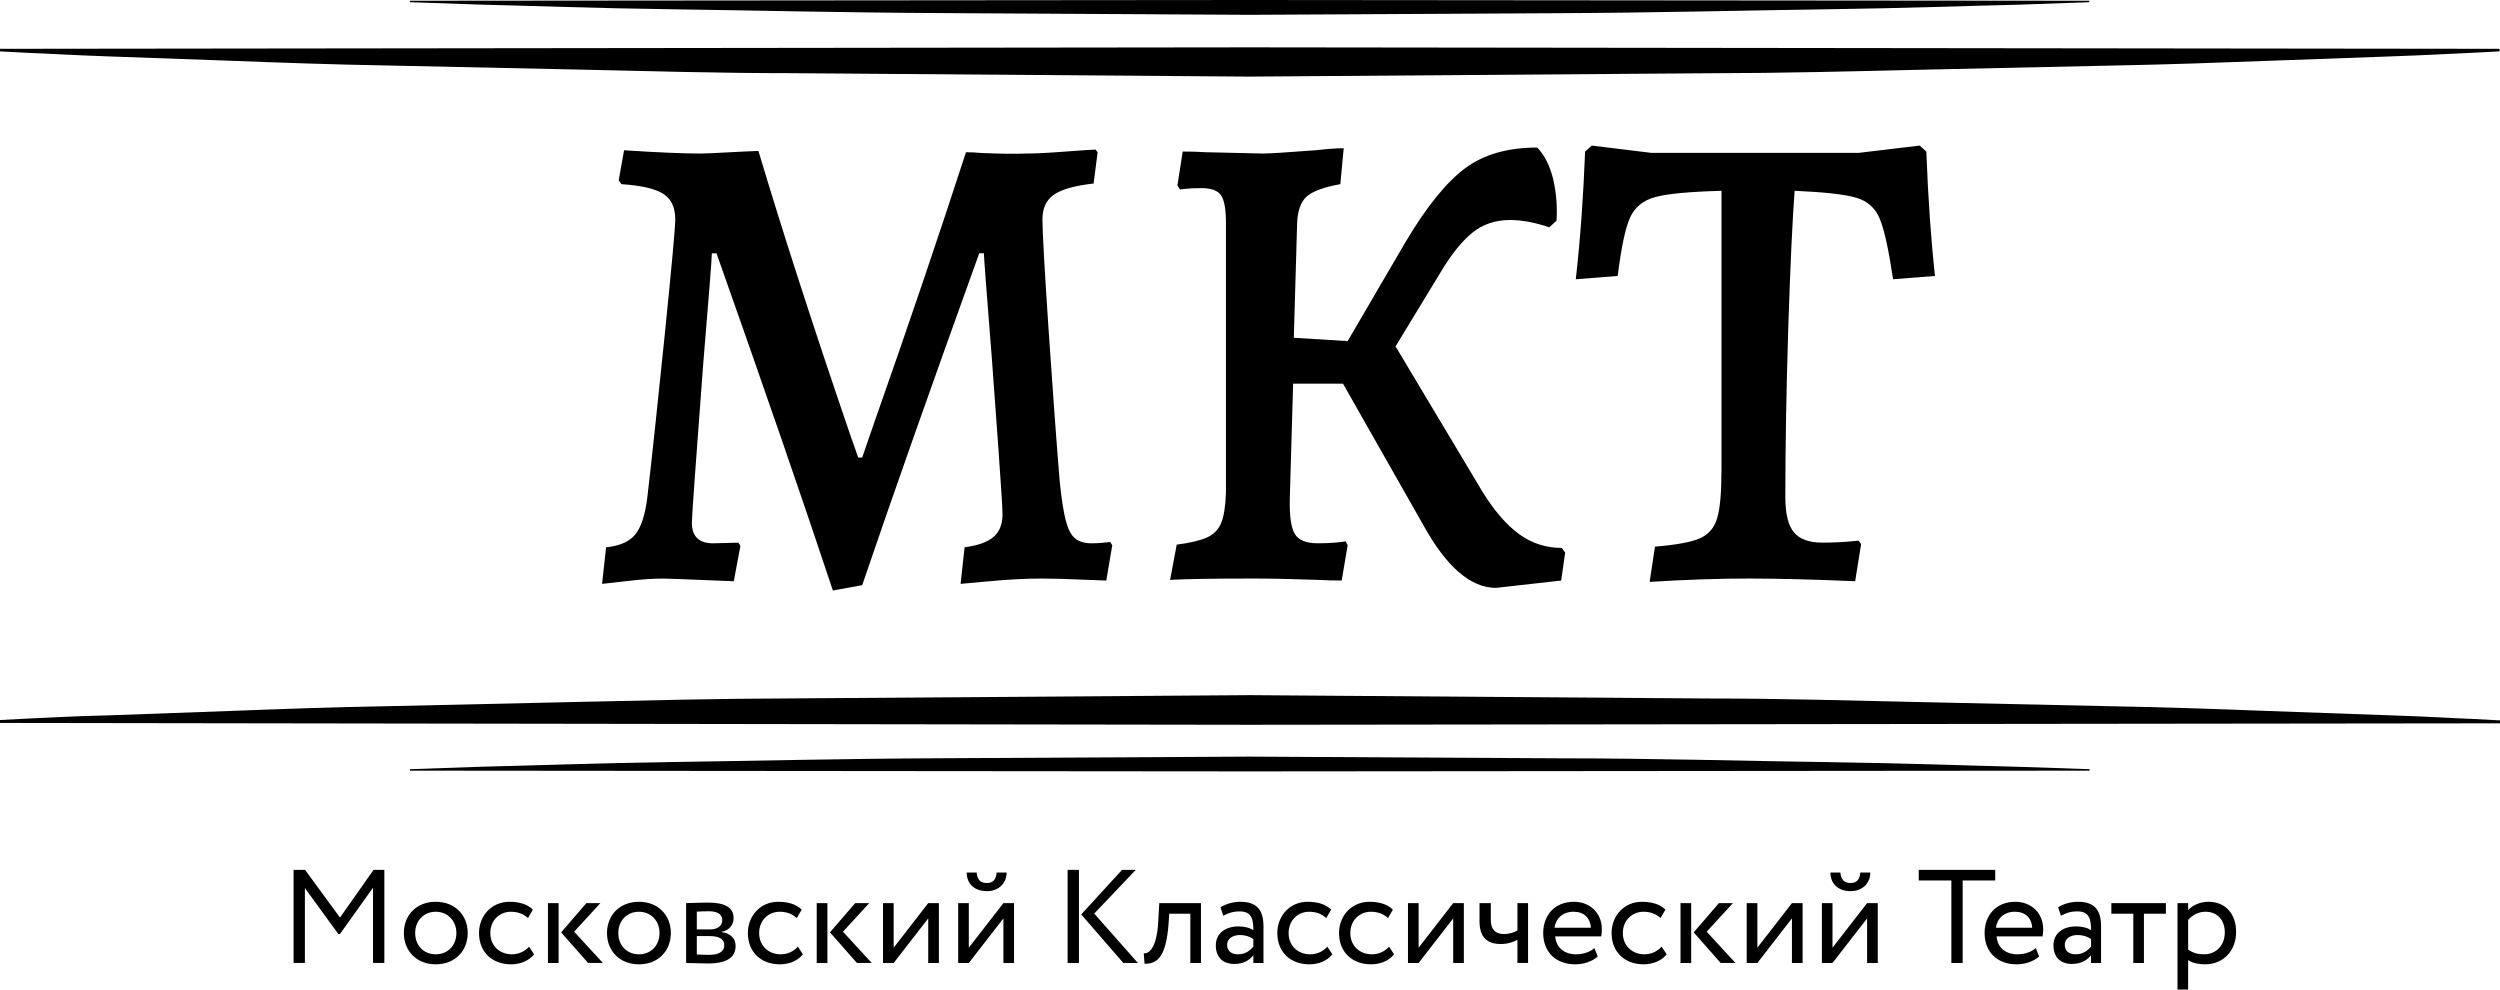
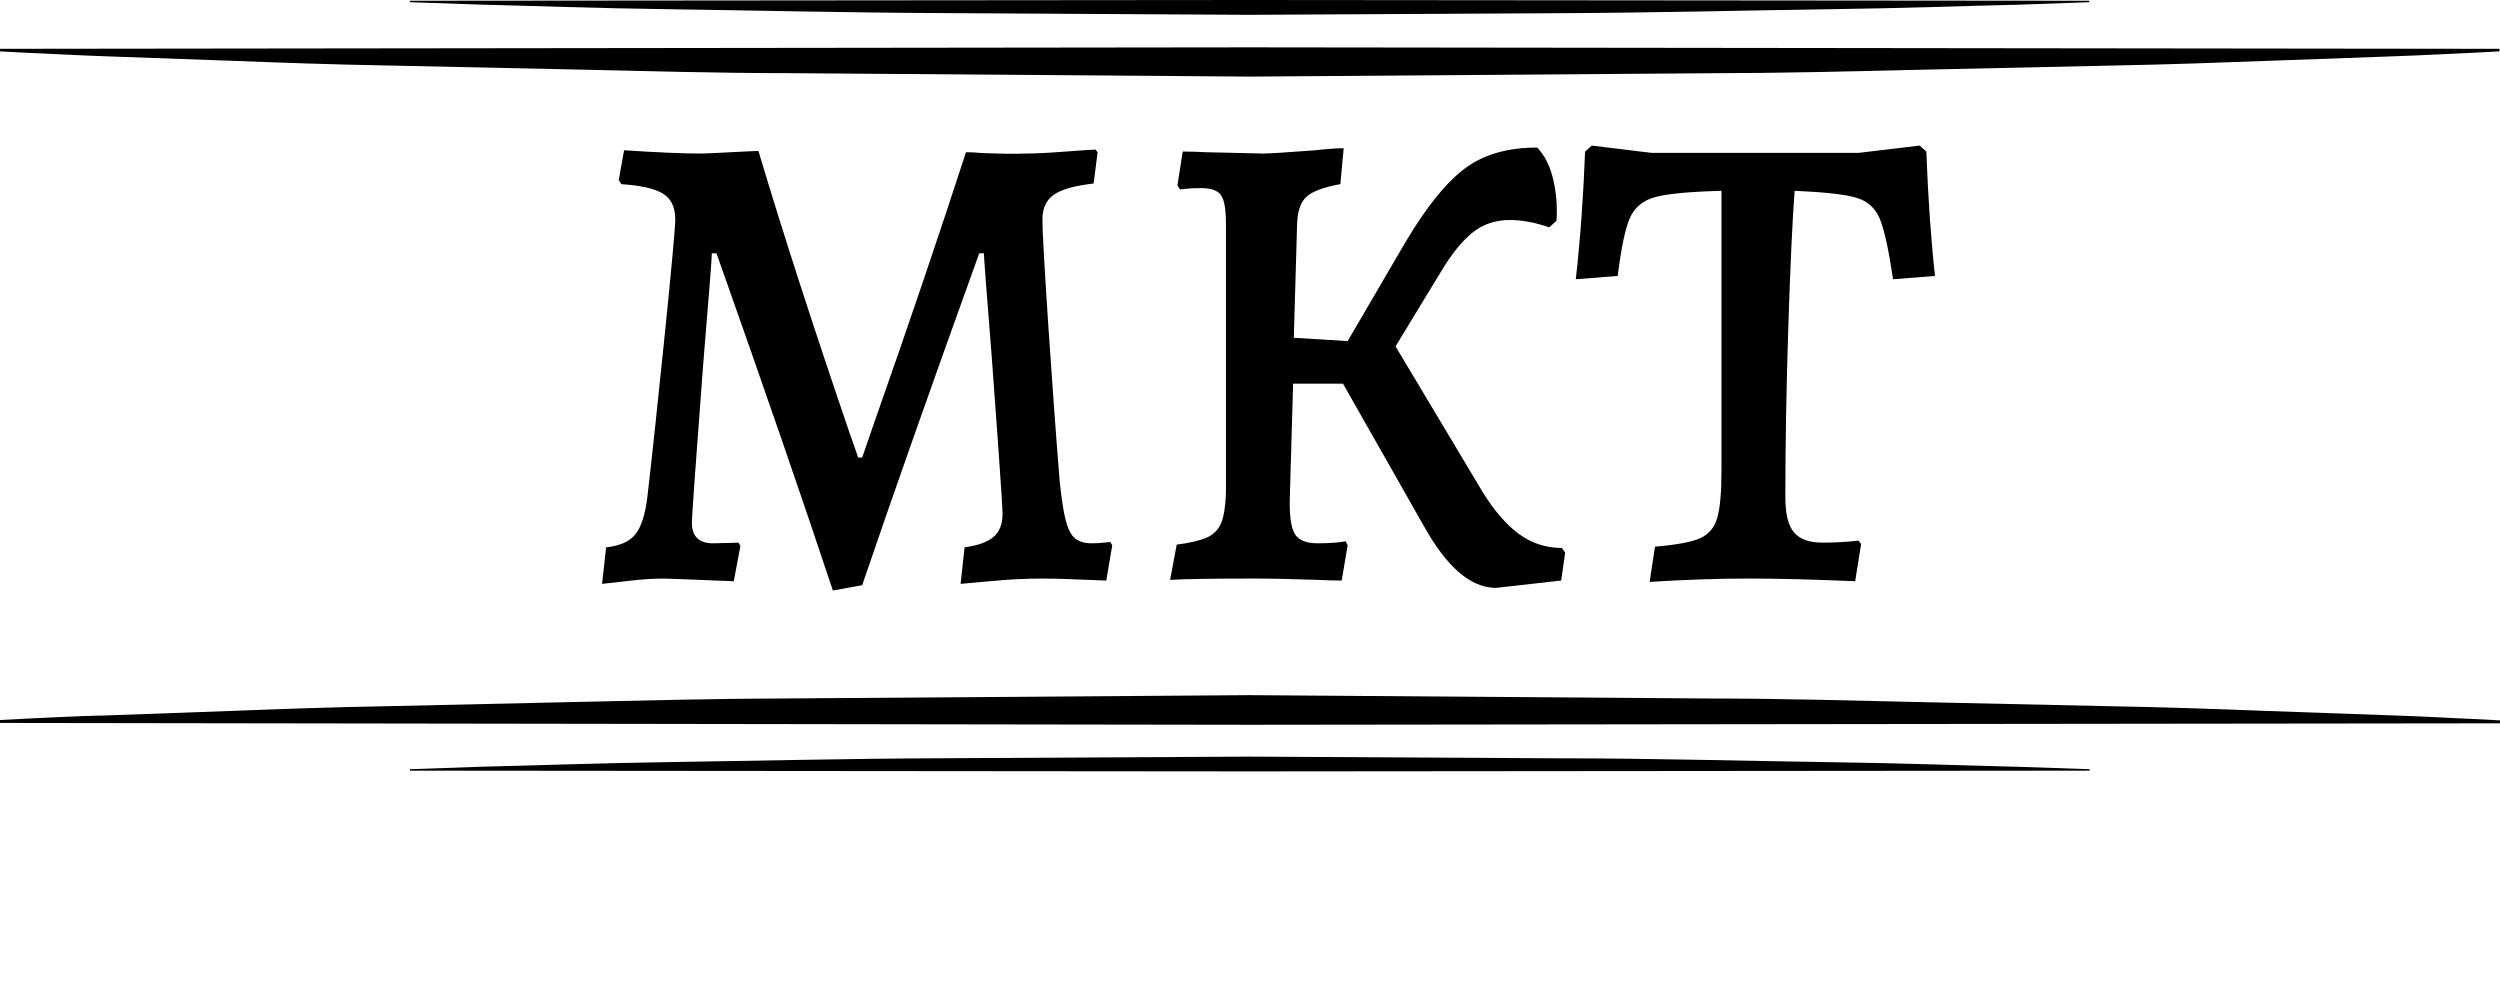
<svg xmlns="http://www.w3.org/2000/svg" id="Layer_2" data-name="Layer 2" viewBox="0 0 1850.31 732.4">
  <g id="Layer_1-2" data-name="Layer 1">
    <g>
      <path d="M1849.94,38.03l-20.89,1.09c-13.47,.54-33.39,1.74-58.65,2.59l-91.28,3.3c-35.21,1.34-74.98,2.76-118.34,3.57l-139.96,3.05c-49.69,1.17-102.28,2.53-156.43,2.59l-339.69,2.48-339.35-2.54c-54.15,0-106.63-1.57-156.42-2.65l-140.13-2.99c-43.33-.74-83.04-2.22-118.28-3.56l-91.05-3.25c-25.32-.85-45.12-2.11-58.72-2.59L0,38.03v-1.9l924.94-1.09,925,1.09v1.9Z" />
      <path d="M1546.29,1.63l-53.44,1.88c-33.98,.71-82.48,2.59-140.79,3.36-58.28,.79-126.34,2.59-199.1,2.9l-228.24,1.2-227.99-1.28c-72.84-.34-140.79-2.03-199.07-2.82-58.31-.77-106.57-2.65-140.87-3.42l-53.42-1.82V.55L924.94,0l621.35,.55V1.63Z" />
      <path d="M0,532.9l20.82-1.09c13.48-.54,33.34-1.79,58.66-2.33l91.28-3.3c35.21-1.34,74.98-2.82,118.33-3.56l139.96-3.14c49.68-1.09,102.27-2.45,156.43-2.57l339.63-2.42,339.67,2.48c54.12,0,106.6,1.57,156.42,2.65l140.05,3.05c43.33,.74,83.04,2.22,118.31,3.57l91.28,3.25c25.27,.77,45.13,2.11,58.71,2.59l20.77,1.09v2.17l-925,1.08L0,535.06v-2.17Z" />
      <path d="M303.42,569.3l53.41-1.85c33.96-.74,82.5-2.59,140.82-3.45,58.28-.82,126.34-2.5,199.07-2.81l228.22-1.2,228.27,1.25c72.87,0,140.78,2.06,199.1,2.82,58.29,.8,106.83,2.65,140.85,3.45l53.41,1.79v1.08l-621.63,.55-621.52-.55v-1.08Z" />
-       <path d="M1632.29,674.8c9.12,0,14.33,6.41,14.33,15.38s-5.93,16.12-15.33,16.12c-4.27,0-7.86-.77-11.79-3.45v-21.93c2.73-3.42,7.52-6.13,12.79-6.13Zm-20.68,57.6h7.89v-21.76c3.11,2.08,7.75,3.08,12.45,3.08,13.9,0,23.05-10.34,23.05-23.88s-7.89-22.42-20.45-22.42c-6.16,0-12.06,2.68-15.05,6.18v-5.19h-7.89v63.98Zm-48.94-56.12h16.24v36.44h7.86v-36.44h16.26v-7.86h-40.37v7.86Zm-26.5,30.02c-5.13,0-7.97-2.73-7.97-6.98,0-5.1,4.7-7.29,9.45-7.29,3.85,0,7.18,1,9.98,2.96v5.64c-2.31,2.62-5.64,5.67-11.46,5.67Zm-10.82-28.54c3.56-1.85,6.78-3.22,12.19-3.22,8.77,0,10.09,5.7,10.09,13.93-2.97-2.11-7.61-2.82-11.06-2.82-9.57,0-16.75,5.02-16.75,14.05s5.53,13.73,13.56,13.73c7.34,0,11.56-3.08,14.24-6.41v5.7h7.43v-27.18c0-11.48-4.44-18.12-17.01-18.12-5.53,0-10.85,1.6-14.78,4.05l2.08,6.29Zm-34.07-2.96c7.66,0,12.42,4.56,12.79,11.82h-26.84c.86-6.78,5.96-11.82,14.05-11.82Zm15.47,26.86c-2.87,2.68-7.86,4.65-13.62,4.65-8.63,0-14.75-4.9-15.41-13.27h34.01c.34-1.37,.48-3.19,.48-5.3,0-12.22-9.12-20.31-20.57-20.31-14.53,0-22.79,10.22-22.79,23.13,0,14.02,9.34,23.16,23.67,23.16,5.92,0,12.3-1.88,16.69-5.81l-2.48-6.24Zm-86.63-49.99h24.13v61.05h8.37v-61.05h24.1v-7.86h-56.61v7.86Zm-65.4-5.9c0,7.78,5.24,13.79,14.98,13.79,8.86,0,14.56-6.01,14.56-13.79h-7.4c-.37,5.3-2.82,7.78-7.15,7.78-4.7,0-7.18-2.48-7.61-7.78h-7.37Zm1.56,66.95l25.61-32.99v32.99h7.89v-44.3h-7.89l-25.61,32.99v-32.99h-7.86v44.3h7.86Zm-55.61,0l25.58-32.99v32.99h7.89v-44.3h-7.89l-25.58,32.99v-32.99h-7.89v44.3h7.89Zm-56.88,0h7.89v-44.3h-7.89v44.3Zm38.77-44.3h-10.34l-18.68,21.65,19.97,22.64h10.94l-21.28-23.13,19.4-21.16Zm-52.76,32.22c-2.97,3.33-7.41,5.67-12.71,5.67-8.74,0-15.98-6.01-15.98-15.75s7.23-15.75,15.21-15.75c4.59,0,8.92,1.23,12.7,4.67l3.59-6.24c-4.1-4.11-10.34-5.81-17.37-5.81-13.03,0-22.48,10.22-22.48,23.13,0,14.02,9.69,23.16,23.73,23.16,6.78,0,13.31-2.6,17.07-7.41l-3.76-5.67Zm-65.15-25.84c7.66,0,12.36,4.56,12.79,11.82h-26.92c.88-6.78,6.04-11.82,14.13-11.82Zm15.41,26.86c-2.84,2.68-7.86,4.65-13.56,4.65-8.69,0-14.75-4.9-15.47-13.27h34.07c.26-1.37,.48-3.19,.48-5.3,0-12.22-9.12-20.31-20.57-20.31-14.59,0-22.85,10.22-22.85,23.13,0,14.02,9.34,23.16,23.73,23.16,5.9,0,12.3-1.88,16.64-5.81l-2.48-6.24Zm-49.11-33.24h-7.86v20.16c-2,1.37-5.7,2.73-10.14,2.73-6.01,0-9.57-3.33-9.57-10.39v-12.51h-8.35v13.39c0,11.42,5.13,16.89,15.75,16.89,4.9,0,9.35-1.36,12.31-3.22v17.23h7.86v-44.3Zm-80.99,44.3l25.58-32.99v32.99h7.89v-44.3h-7.89l-25.58,32.99v-32.99h-7.89v44.3h7.89Zm-21.88-12.08c-2.96,3.33-7.4,5.67-12.7,5.67-8.74,0-15.98-6.01-15.98-15.75s7.23-15.75,15.15-15.75c4.67,0,8.97,1.23,12.76,4.67l3.59-6.24c-4.1-4.11-10.31-5.81-17.38-5.81-13.02,0-22.48,10.22-22.48,23.13,0,14.02,9.68,23.16,23.73,23.16,6.78,0,13.3-2.6,17.01-7.41l-3.7-5.67Zm-45.69,0c-2.94,3.33-7.38,5.67-12.67,5.67-8.8,0-15.99-6.01-15.99-15.75s7.18-15.75,15.15-15.75c4.65,0,8.98,1.23,12.7,4.67l3.65-6.24c-4.16-4.11-10.33-5.81-17.43-5.81-12.96,0-22.42,10.22-22.42,23.13,0,14.02,9.6,23.16,23.73,23.16,6.78,0,13.27-2.6,17.01-7.41l-3.73-5.67Zm-66.18,5.67c-5.08,0-7.98-2.73-7.98-6.98,0-5.1,4.76-7.29,9.46-7.29,3.81,0,7.21,1,9.94,2.96v5.64c-2.22,2.62-5.61,5.67-11.42,5.67Zm-10.83-28.54c3.57-1.85,6.78-3.22,12.19-3.22,8.8,0,10.06,5.7,10.06,13.93-2.93-2.11-7.58-2.82-11.03-2.82-9.51,0-16.75,5.02-16.75,14.05s5.53,13.73,13.62,13.73c7.29,0,11.48-3.08,14.16-6.41v5.7h7.49v-27.18c0-11.48-4.41-18.12-17.06-18.12-5.47,0-10.83,1.6-14.76,4.05l2.08,6.29Zm-24.39,34.95h7.87v-44.3h-30.86l-.77,13.78c-1.09,20.46-7.38,23.73-10.71,23.39l.6,7.72c9.15,0,15.81-4.33,17.77-29.54l.49-7.49h15.61v36.44Zm-90.82,0h8.38v-68.91h-8.38v68.91Zm50.45-68.91h-10.17l-30.2,32.99,31.17,35.92h10.76l-32.31-36.55,30.74-32.36Zm-125.15,1.96c0,7.78,5.19,13.79,14.99,13.79,8.86,0,14.56-6.01,14.56-13.79h-7.41c-.36,5.3-2.81,7.78-7.15,7.78-4.75,0-7.23-2.48-7.61-7.78h-7.38Zm1.57,66.95l25.61-32.99v32.99h7.86v-44.3h-7.86l-25.61,32.99v-32.99h-7.86v44.3h7.86Zm-55.61,0l25.58-32.99v32.99h7.89v-44.3h-7.89l-25.58,32.99v-32.99h-7.89v44.3h7.89Zm-56.95,0h7.89v-44.3h-7.89v44.3Zm38.83-44.3h-10.34l-18.69,21.65,19.97,22.64h10.94l-21.28-23.13,19.41-21.16Zm-52.79,32.22c-2.93,3.33-7.37,5.67-12.67,5.67-8.8,0-15.98-6.01-15.98-15.75s7.18-15.75,15.15-15.75c4.65,0,8.97,1.23,12.7,4.67l3.65-6.24c-4.16-4.11-10.34-5.81-17.44-5.81-12.96,0-22.42,10.22-22.42,23.13,0,14.02,9.63,23.16,23.73,23.16,6.78,0,13.27-2.6,17.01-7.41l-3.73-5.67Zm-66.06-26.21c5.7,0,10.11,1.74,10.11,6.55,0,4.39-3.7,6.9-8.91,6.9h-9.94v-13.16c1.96-.12,5.19-.28,8.74-.28Zm.71,18.38c7.07,0,10.89,2.19,10.89,6.83s-3.99,7.07-11.31,7.07c-3.51,0-6.69-.18-9.03-.28v-13.62h9.45Zm-17.34,19.91c4.07,0,10.74,.37,16.26,.37,13.79,0,20.34-4.53,20.34-12.91,0-5.47-3.22-9.12-10.34-10.37v-.23c5.35-.77,8.86-4.93,8.86-10.12,0-8-6.67-11.45-19.09-11.45-6.41,0-12.19,.4-16.04,.4v44.3Zm-50.2-22.16c0-9.34,6.55-15.75,15.26-15.75s15.24,6.52,15.24,15.75-6.38,15.75-15.24,15.75-15.26-6.5-15.26-15.75Zm-8.38,0c0,13.3,9.46,23.16,23.64,23.16s23.62-9.86,23.62-23.16-9.46-23.13-23.62-23.13-23.64,9.86-23.64,23.13Zm-43.7,22.16h7.89v-44.3h-7.89v44.3Zm38.78-44.3h-10.34l-18.69,21.65,19.97,22.64h10.94l-21.28-23.13,19.41-21.16Zm-52.76,32.22c-2.96,3.33-7.4,5.67-12.7,5.67-8.74,0-15.98-6.01-15.98-15.75s7.23-15.75,15.15-15.75c4.64,0,8.97,1.23,12.76,4.67l3.59-6.24c-4.11-4.11-10.34-5.81-17.38-5.81-13.02,0-22.48,10.22-22.48,23.13,0,14.02,9.68,23.16,23.73,23.16,6.78,0,13.3-2.6,17.01-7.41l-3.7-5.67Zm-84.29-10.09c0-9.34,6.61-15.75,15.23-15.75s15.27,6.52,15.27,15.75-6.38,15.75-15.27,15.75-15.23-6.5-15.23-15.75Zm-8.38,0c0,13.3,9.46,23.16,23.61,23.16s23.65-9.86,23.65-23.16-9.46-23.13-23.65-23.13-23.61,9.86-23.61,23.13Zm-81.61,22.16h8.37v-55.41l24.73,33.96h1.25l24.44-34.28v55.72h8.38v-68.91h-7.98l-24.84,35.33-25.87-35.33h-8.49v68.91Z" />
      <path d="M1220.93,430.68l3.96-26.09c15.75-1.31,26.81-3.36,33.19-6.13,6.4-2.82,10.68-7.75,12.78-14.78,2.17-7.07,3.25-18.98,3.25-35.73V141.22c-23.96,.66-40.37,2.22-49.23,4.7-8.86,2.45-15.05,7.52-18.49,15.27-3.45,7.69-6.47,22.02-9.09,43.04l-31.02,2.45c3.3-29.2,5.58-60.71,6.89-94.52l4.93-4.41,44.3,5.41h153.09l45.3-5.41,4.93,4.41c1.31,34.47,3.44,65.15,6.41,92.07l-31.02,2.45c-3.27-21.99-6.56-36.92-9.86-44.78-3.27-7.89-9-13.05-17.2-15.5-8.2-2.48-23.48-4.22-45.81-5.19-1.63,21.33-3.19,55.12-4.7,101.41-1.45,46.27-2.17,88.11-2.17,125.52,0,12.14,2.11,20.77,6.38,25.87,4.27,5.07,11.34,7.61,21.17,7.61,8.85,0,17.71-.49,26.58-1.48l1.97,2.47-4.42,27.55c-31.51-1.31-57.6-1.97-78.28-1.97-22.97,0-47.58,.83-73.84,2.48Zm-64.98-25.12l2.47,3.44-2.96,20.68-48.23,5.42c-18.71,0-36.61-15.42-53.67-46.27l-59.57-104.86h-36.92l-2.45,84.66c-.34,13.13,.91,22,3.73,26.58,2.76,4.62,8.4,6.89,16.95,6.89,4.59,0,8.86-.14,12.79-.48,3.93-.34,6.55-.66,7.86-1l1.48,2.96-4.41,26.09c-5.93,0-11.65-.17-17.24-.48-19.03-.66-34.95-1-47.74-1-30.86,0-51.54,.34-62.02,1l4.9-26.09c10.17-1.31,17.71-3.14,22.64-5.41,4.93-2.31,8.38-5.93,10.34-10.83,1.97-4.92,3.14-12.3,3.45-22.16V165.34c0-10.51-1.23-17.49-3.7-20.91-2.45-3.45-7.29-5.19-14.5-5.19-4.93,0-8.72,.18-11.34,.49-2.62,.34-4.11,.48-4.42,.48l-1.96-2.93,3.93-25.13c5.9,0,11.65,.18,17.23,.52l42.34,.96c4.59,0,17.55-.82,38.89-2.44,8.86-1,15.75-1.49,20.68-1.49l-2.48,26.58c-12.48,2.3-20.82,5.41-25.09,9.34-4.27,3.96-6.56,10.52-6.9,19.71l-2.45,84.67,39.86,2.45,42.85-73.36c15.42-25.93,30.02-44.04,43.82-54.35,13.76-10.37,31.65-15.53,53.65-15.53,5.58,5.9,9.51,13.79,11.82,23.61,2.28,9.86,3.1,20.03,2.45,30.51l-5.42,4.93c-10.48-3.6-20.16-5.42-29.03-5.42-10.85,0-20.11,3.14-27.81,9.38-7.72,6.21-15.53,15.89-23.39,29.03l-33.5,55.13,64.49,107.83c8.55,13.78,17.47,24.1,26.81,30.99,9.37,6.89,19.97,10.34,31.77,10.34Zm-539.51,31.51c-22-66.29-50.71-149.47-86.14-249.58h-3.45c0,3.62-2.14,31.02-6.41,82.22-5.59,73.84-8.37,112.89-8.37,117.17,0,10.17,5.27,15.24,15.75,15.24l18.71-.48,1.48,2.45-4.93,26.09-12.78-.49c-23.65-.99-36.78-1.48-39.4-1.48-7.55,0-16.23,.6-26.09,1.76-9.83,1.12-16.23,1.85-19.2,2.17l2.97-27.06c9.85-.99,17.01-4.1,21.45-9.34,4.41-5.27,7.43-14.44,9.06-27.57,3.3-28.23,7.55-68.09,12.82-119.62,5.24-51.54,7.86-80.25,7.86-86.15,0-8.86-2.93-15.18-8.86-18.92-5.89-3.81-16.23-6.18-30.99-7.18l-1.99-2.96,3.96-22.13c24.61,1.62,43.64,2.44,57.09,2.44,2.3,0,12.79-.48,31.51-1.48l10.83-.48c18.06,60.39,40.53,129.96,67.46,208.73l6.38,18.2h2.96c3.93-11.48,7.07-20.51,9.34-27.06,24.96-70.9,47.43-137.19,67.46-198.87,3.93,0,7.38,.14,10.31,.48,14.78,.66,25.96,.82,33.5,.48,7.21,0,17.2-.48,30.02-1.48,12.79-.96,20.17-1.45,22.13-1.45l1.48,1.97-2.96,23.13c-14.1,1.62-23.96,4.41-29.51,8.37-5.58,3.93-8.37,10-8.37,18.2,0,8.86,1.48,35.39,4.41,79.54,2.96,44.1,5.75,82.25,8.38,114.41,1.31,12.82,2.79,22.39,4.44,28.77,1.63,6.41,3.93,10.88,6.89,13.36,2.94,2.42,7.04,3.65,12.31,3.65,2.93,0,5.89-.14,8.86-.48,2.93-.34,4.59-.49,4.9-.49l1.48,2.45-4.42,26.09c-1.65,0-7.97-.23-19-.71-10.97-.52-20.54-.77-28.75-.77-11.82,0-24.61,.66-38.4,1.97-13.79,1.31-21.03,1.96-21.68,1.96l2.96-27.06c9.86-1.31,16.98-3.87,21.4-7.66,4.44-3.76,6.67-9.4,6.67-16.96,0-3.93-1-19.68-2.96-47.26-1.97-27.57-3.59-50.05-4.9-67.43-3.96-49.88-5.93-75.98-5.93-78.29h-3.44c-36.09,100.11-64.98,181.99-86.63,245.65l-21.65,3.93Z" />
    </g>
  </g>
</svg>